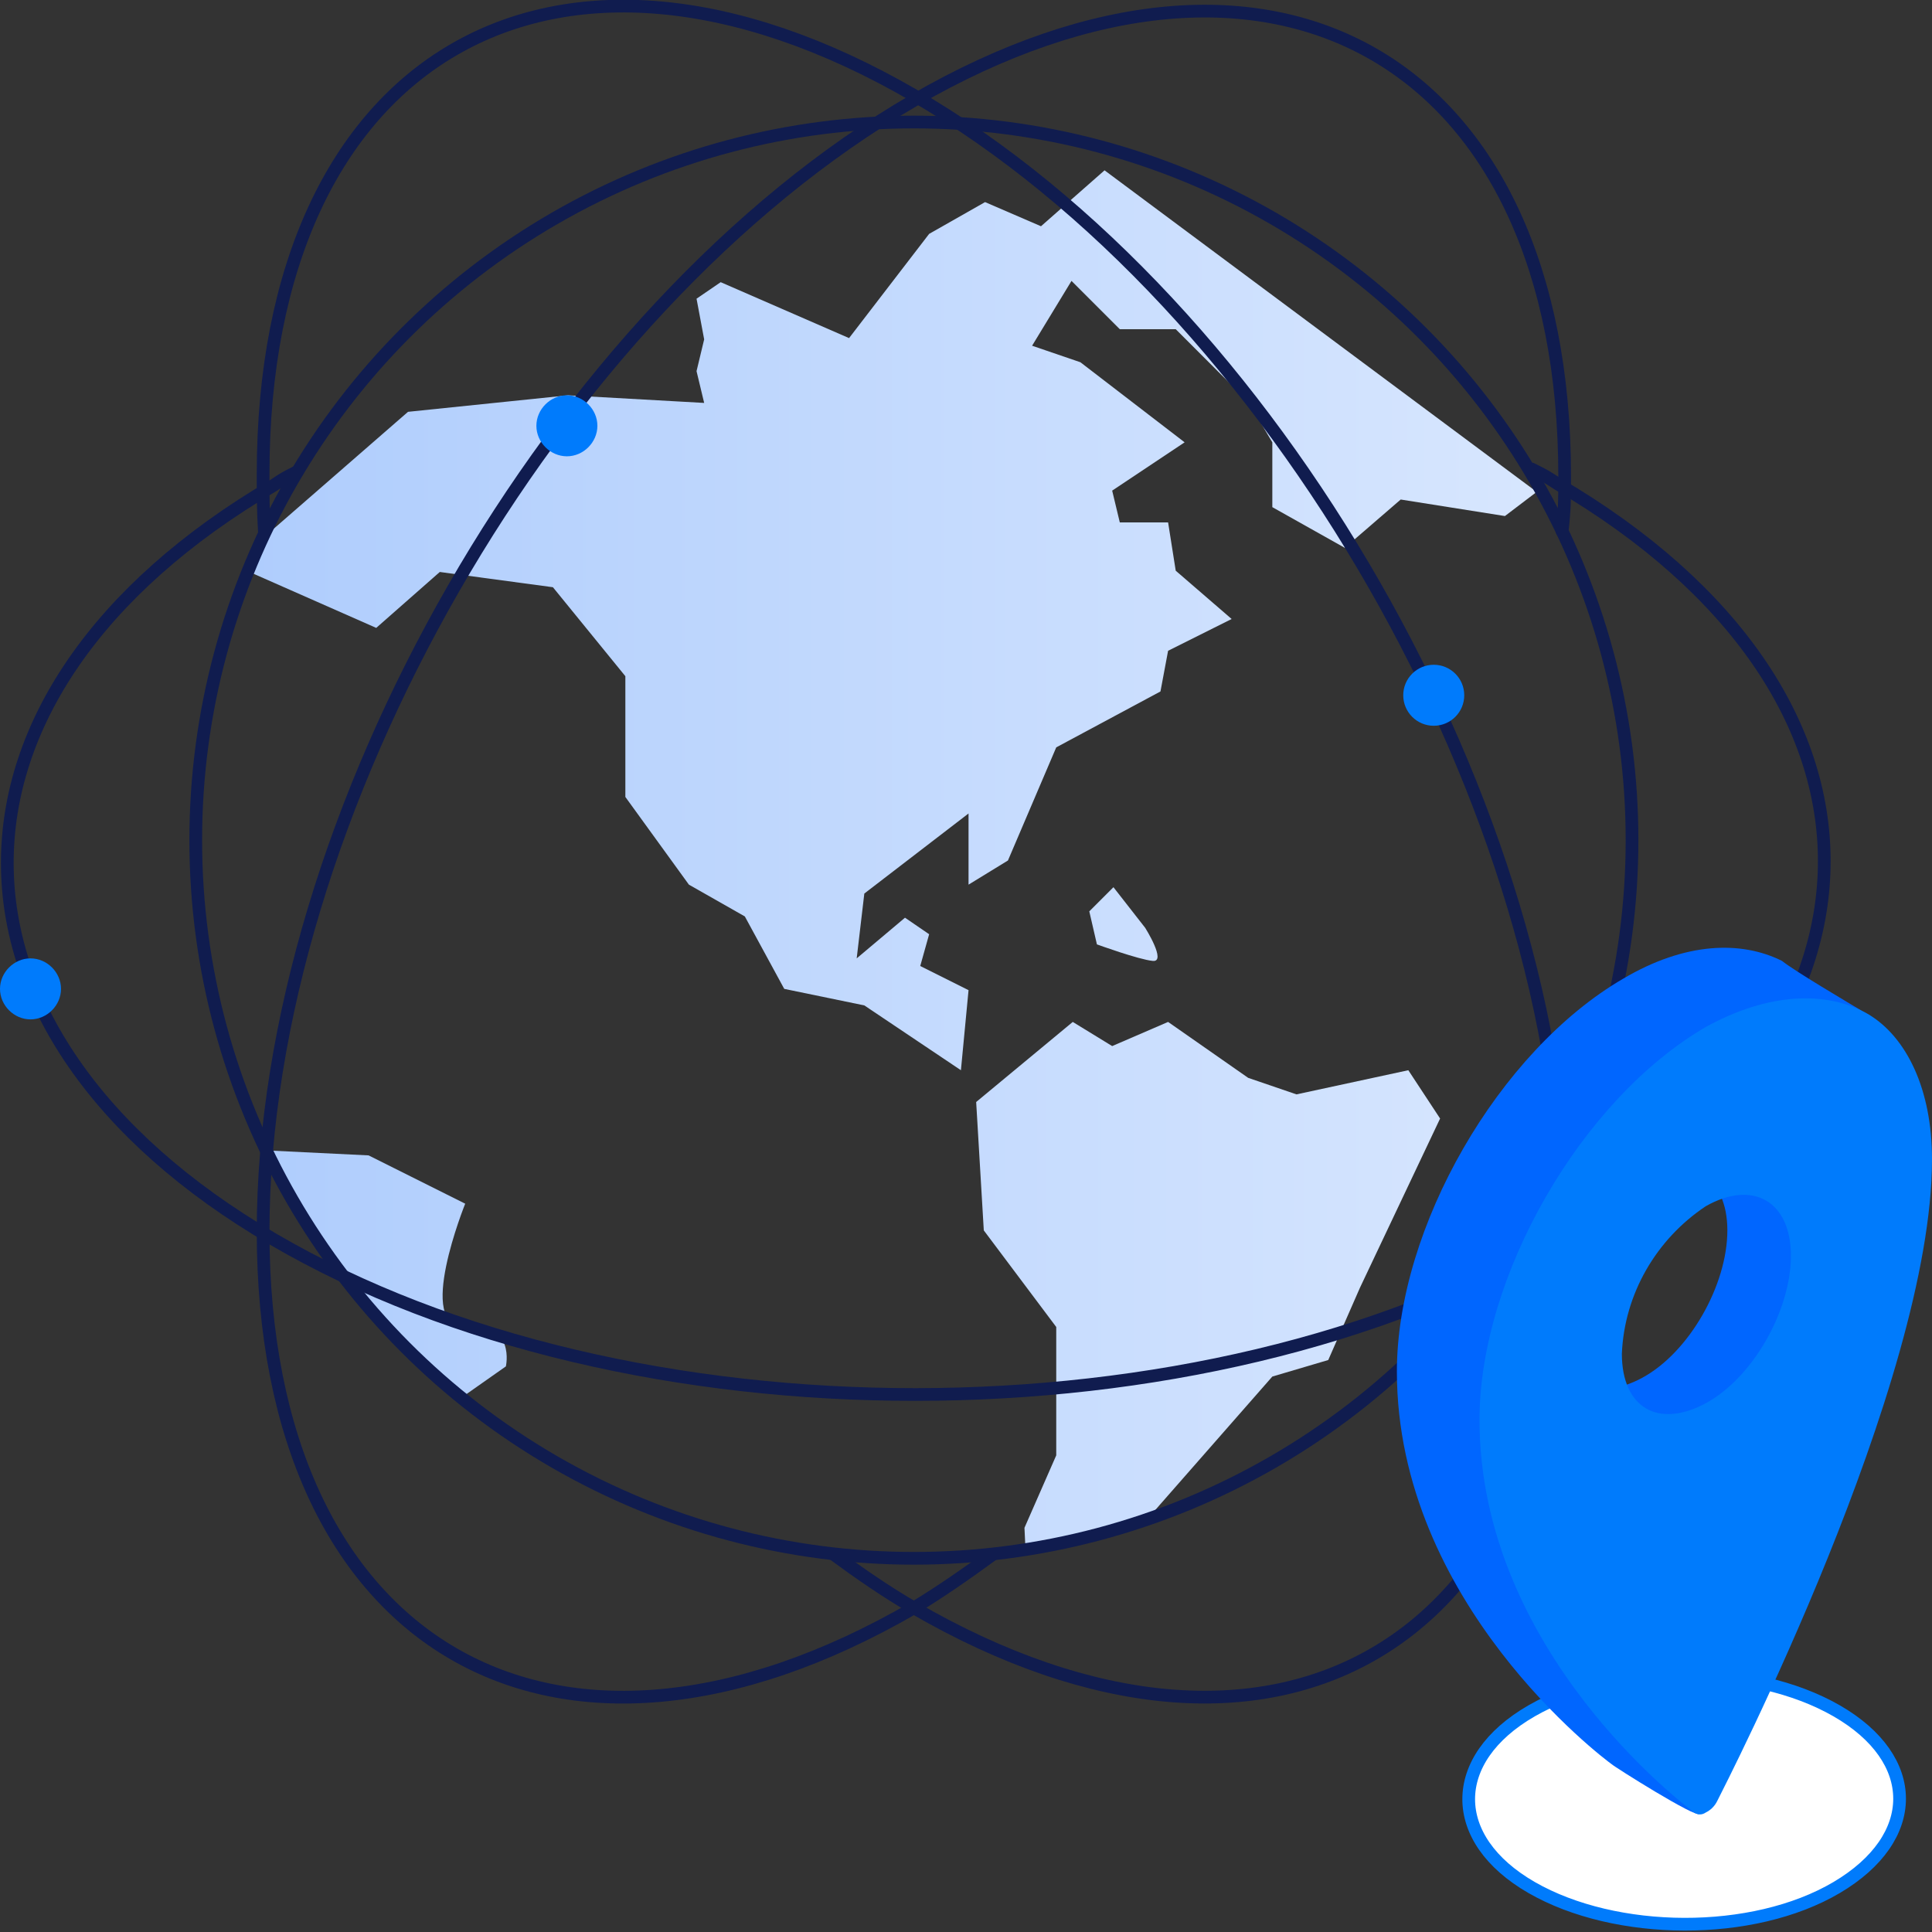
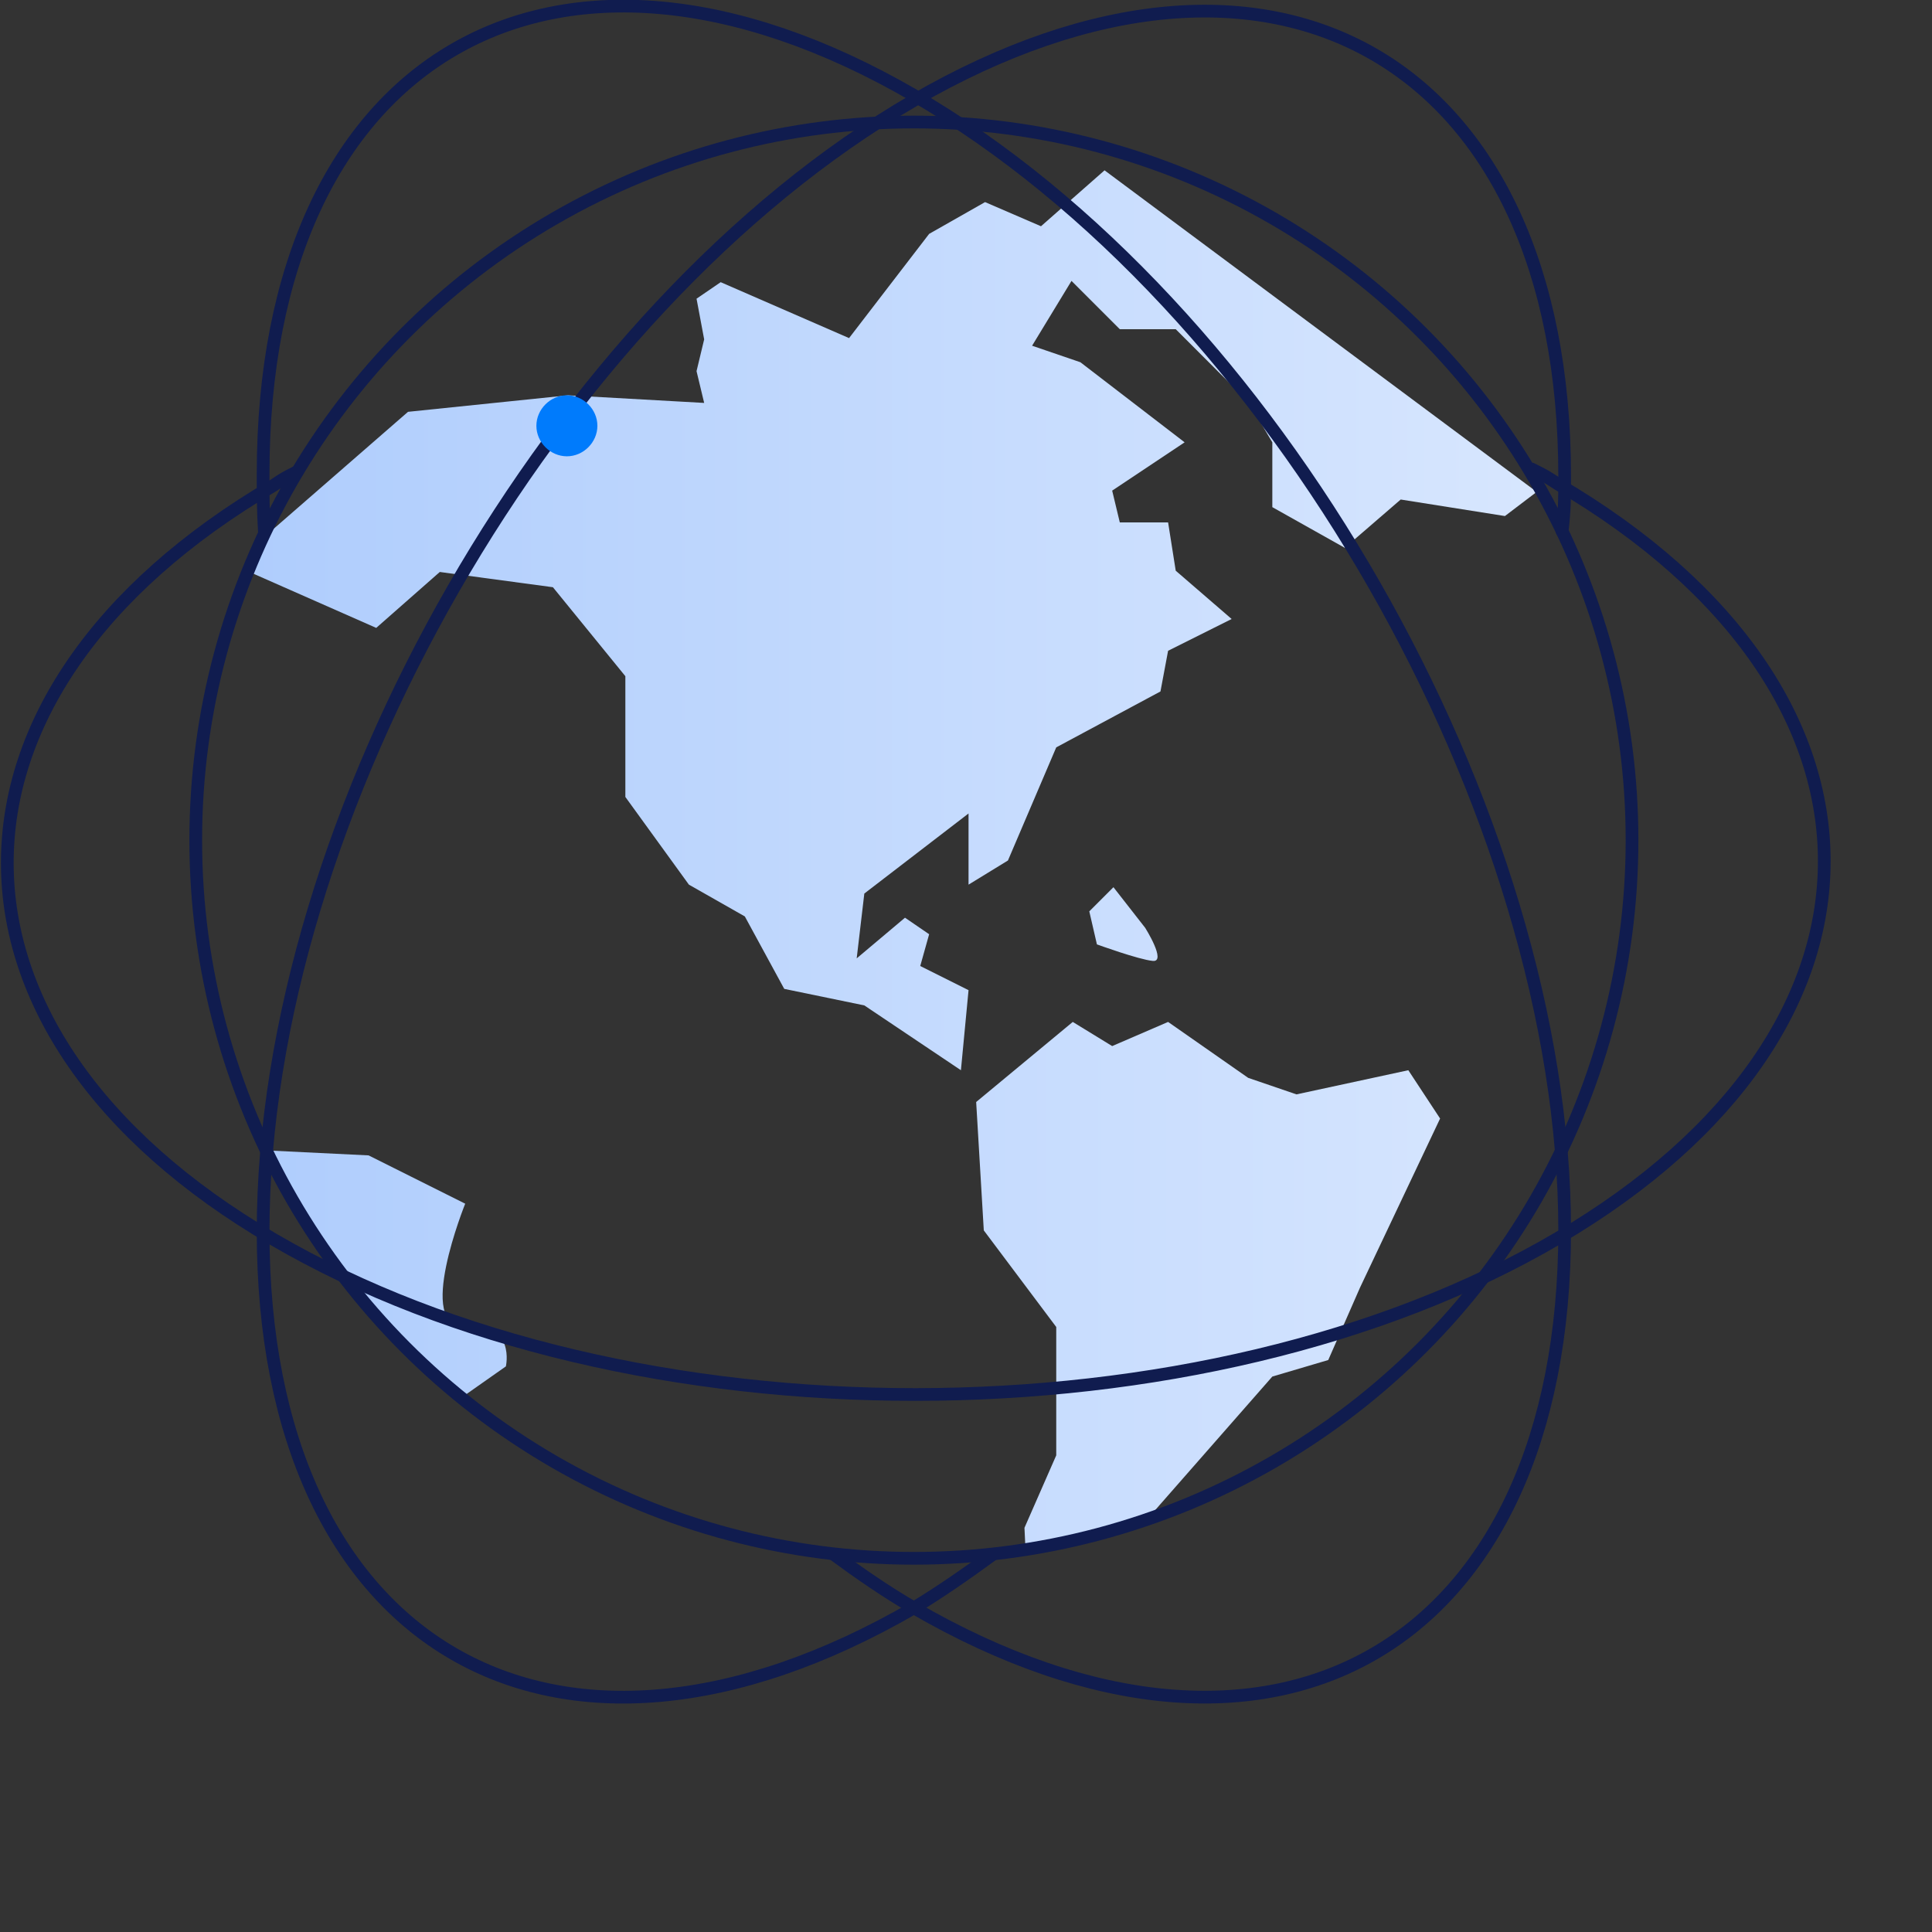
<svg xmlns="http://www.w3.org/2000/svg" version="1.1" id="lcoations" x="0px" y="0px" viewBox="0 0 152 152" style="enable-background:new 0 0 152 152;" xml:space="preserve">
  <rect x="0" y="0" width="152" height="152" fill="#333333" stroke="none" />
  <style type="text/css">
	.st0{fill:url(#Kształt_698_1_);}
	.st1{fill:none;stroke:#101C4F;stroke-linecap:round;stroke-linejoin:round;}
	.st2{fill:none;stroke:#101C4F;stroke-linecap:round;stroke-linejoin:round;enable-background:new    ;}
	.st3{fill:#007BFC;}
	.st4{fill:#FFFFFF;stroke:#007BFC;}
	.st5{fill:#0066FF;}
</style>
  <g id="globe">
    <g id="Grupa_102">
      <linearGradient id="Kształt_698_1_" gradientUnits="userSpaceOnUse" x1="19.451" y1="67.79" x2="120.891" y2="67.79">
        <stop offset="0" style="stop-color:#AFCDFD" />
        <stop offset="1" style="stop-color:#D7E6FE" />
      </linearGradient>
      <path id="Kształt_698" class="st0" d="M86.3,74.3l-0.6-2.6l1.9-1.9l2.5,3.2c0,0,1.7,2.7,0.6,2.6S86.3,74.3,86.3,74.3z     M80.6,120.2l2.5-5.7v-10.1l-5.7-7.6l-0.6-10.1l7.6-6.3l3.1,1.9l4.4-1.9l6.3,4.4l3.8,1.3l8.8-1.9l2.5,3.8l-6.3,13.3l-2.5,5.7    l-4.4,1.3l-5,5.7l-5,5.7l-0.2,0.3c-3,1-6.1,1.8-9.2,2.3L80.6,120.2L80.6,120.2z M20.8,90.5l8.2,0.4l7.6,3.8c0,0-4,9.9,0,9.6    s3.2,3.2,3.2,3.2l-3.7,2.6C29.7,104.7,24.4,98,20.8,90.5z M118.4,40.6l-8.2-1.3l-4.4,3.8l-5.7-3.2v-5.1l-1.9-3.2l-5.7-5.7h-4.4    l-3.8-3.8l-3.1,5.1l3.8,1.3l8.2,6.3l-5.7,3.8l0.6,2.5h3.8l0.6,3.8l4.4,3.8l-5,2.5l-0.6,3.2l-8.2,4.4l-3.8,8.9l-3.1,1.9V64L68,70.3    l-0.6,5.1l3.8-3.2l1.9,1.3L72.4,76l3.8,1.9l-0.6,6.3L68,79.1l-6.3-1.3l-3.1-5.7l-4.4-2.5l-5-6.9v-9.5l-5.7-7L34.6,45l-5,4.4    l-10.2-4.5c0.3-0.8,0.7-1.6,1.1-2.4l11.6-10.1l12.6-1.3l10.7,0.6l-0.6-2.5l0.6-2.5l-0.6-3.2l1.9-1.3l10.1,4.4l6.3-8.2l4.4-2.5    l4.4,1.9l5-4.4l34,25.3L118.4,40.6z" />
      <circle id="Elipsa_768" class="st1" cx="71.9" cy="66.1" r="56.5" />
      <path id="Elipsa_768_kopia_10" class="st2" d="M120.5,36.9c1.2,0.6,1,0.5,2.1,1.2c27.9,16.4,27.9,42.9,0,59.3    s-73.2,16.4-101.1,0.1s-27.9-42.9,0-59.3c0.9-0.6,0.9-0.6,1.9-1.1" />
      <path id="Elipsa_768_kopia_3" class="st1" d="M78.1,122.3c-1.9,1.4-4.2,3-6.2,4.2c-28.3,16.4-51.2,3.1-51.2-29.6    s22.9-72.6,51.2-89s51.2-3.1,51.2,29.6c0,1.7,0,2.6-0.2,4.3" />
      <path id="Elipsa_768_kopia_7" class="st1" d="M65.6,122.3c1.9,1.4,4.2,3,6.3,4.2c28.3,16.4,51.2,3.1,51.2-29.7    S100.2,23.9,71.9,7.5S20.7,4.4,20.7,37.3c0,1.7,0,2.8,0.1,4.5" />
-       <path id="Elipsa_2843_kopia" class="st3" d="M2.4,75.4c1.3,0,2.4,1.1,2.4,2.4c0,1.3-1.1,2.4-2.4,2.4c-1.3,0-2.4-1.1-2.4-2.4    c0,0,0,0,0,0C0,76.5,1.1,75.4,2.4,75.4C2.4,75.4,2.4,75.4,2.4,75.4z" />
-       <circle id="Elipsa_2843_kopia_2" class="st3" cx="112.8" cy="54.7" r="2.4" />
      <path id="Elipsa_2843_kopia_3" class="st3" d="M44.6,31.1c1.3,0,2.4,1.1,2.4,2.4c0,1.3-1.1,2.4-2.4,2.4s-2.4-1.1-2.4-2.4    c0,0,0,0,0,0C42.2,32.2,43.3,31.1,44.6,31.1z" />
    </g>
  </g>
  <g id="pin">
-     <path id="Elipsa_1309" class="st4" d="M120.5,134.6c6.6-3.8,17.4-3.8,24,0s6.6,10,0,13.9s-17.4,3.8-24,0S113.9,138.4,120.5,134.6z" />
-     <path id="Kształt_1743_kopia" class="st5" d="M147.1,79.9c-2-1.2-5.9-3.5-6.9-4.3c-3.2-1.6-7.6-1.5-12.5,1.4   c-9.8,5.7-17.8,19.6-17.8,30.9c0,18.2,16.2,30.4,16.9,30.9c0.2,0.2,6.7,4.3,6.9,3.9 M129.2,92.9L129.2,92.9   c3.7-2.1,6.7-0.4,6.7,3.9s-3,9.6-6.7,11.6s-6.6,0.4-6.6-3.9C122.8,99.8,125.3,95.5,129.2,92.9" />
-     <path id="Kształt_1743" class="st3" d="M134.2,80.8c-9.8,5.7-17.8,19.6-17.8,30.9c0,18.2,16.2,30.4,16.9,30.9   c0.3,0.2,0.6,0.2,0.9,0c0.4-0.2,0.7-0.5,0.9-0.9c0.7-1.4,16.9-32.9,16.9-50.5c0-5.5-2-9.6-5-11.4C143.7,77.9,139.1,78.1,134.2,80.8   z M134.2,94.9c3.7-2.1,6.7-0.4,6.7,3.9s-3,9.6-6.7,11.6s-6.6,0.4-6.6-3.9C127.8,101.8,130.3,97.5,134.2,94.9L134.2,94.9z" />
-   </g>
+     </g>
</svg>